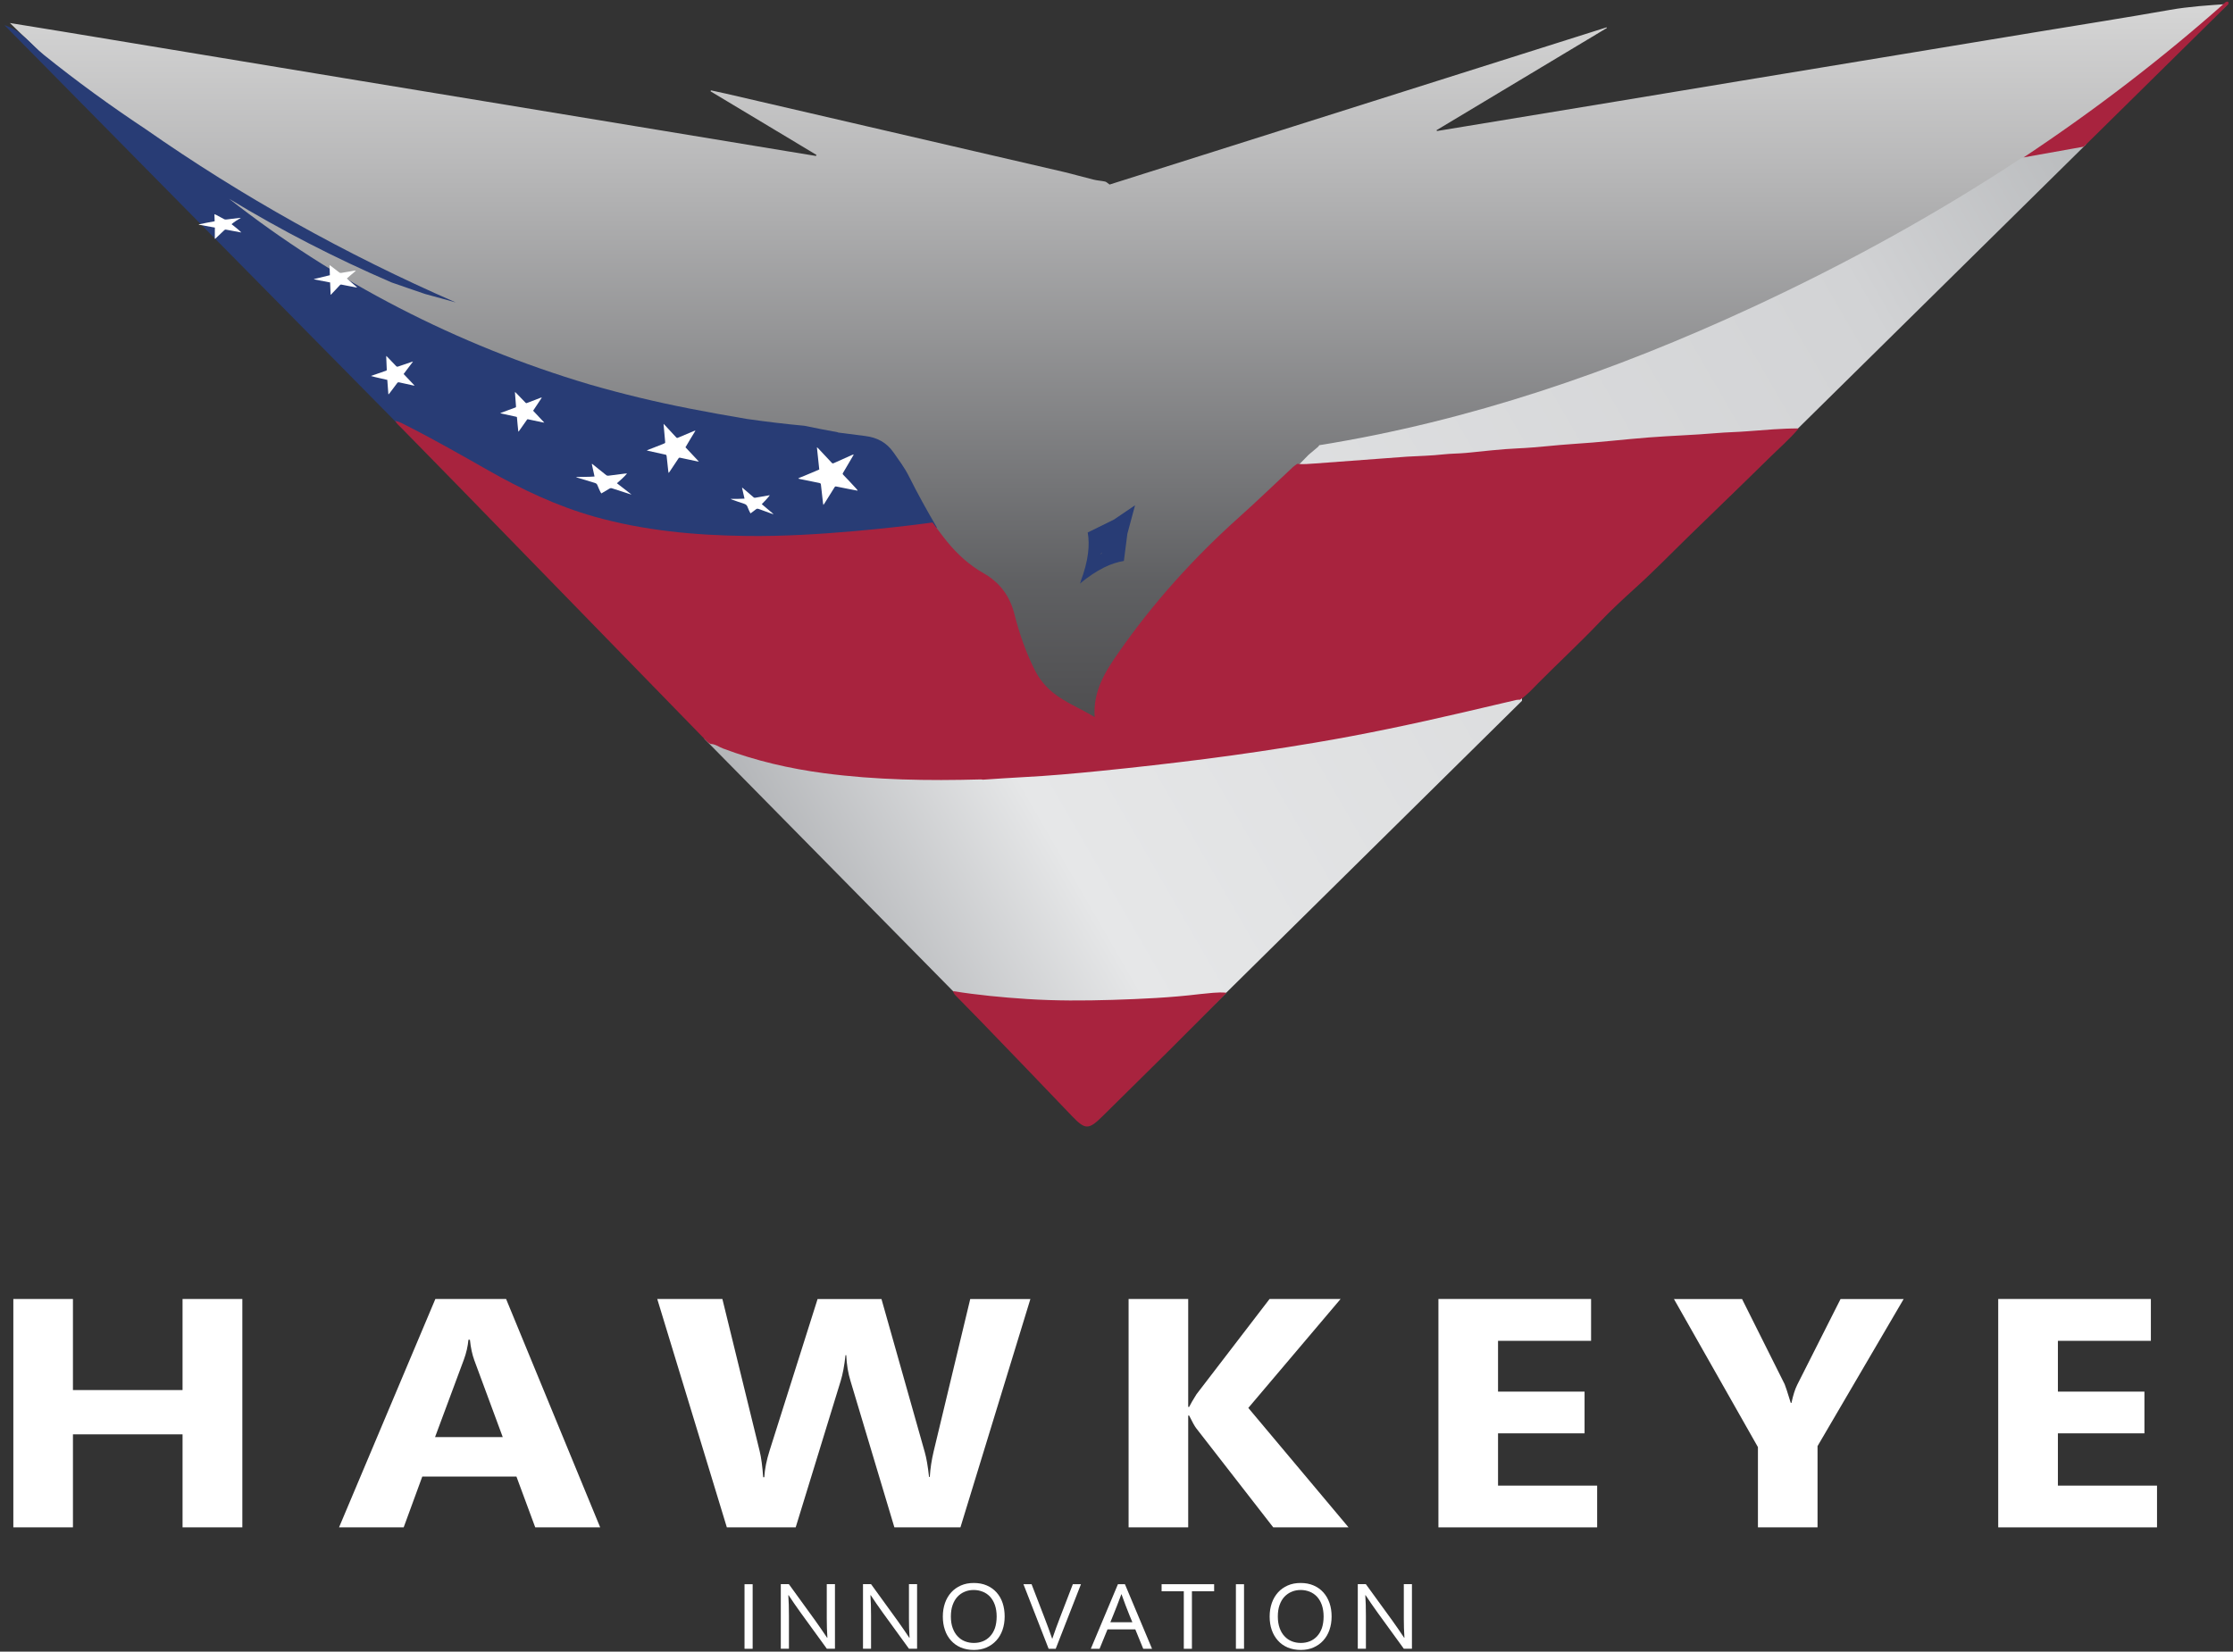
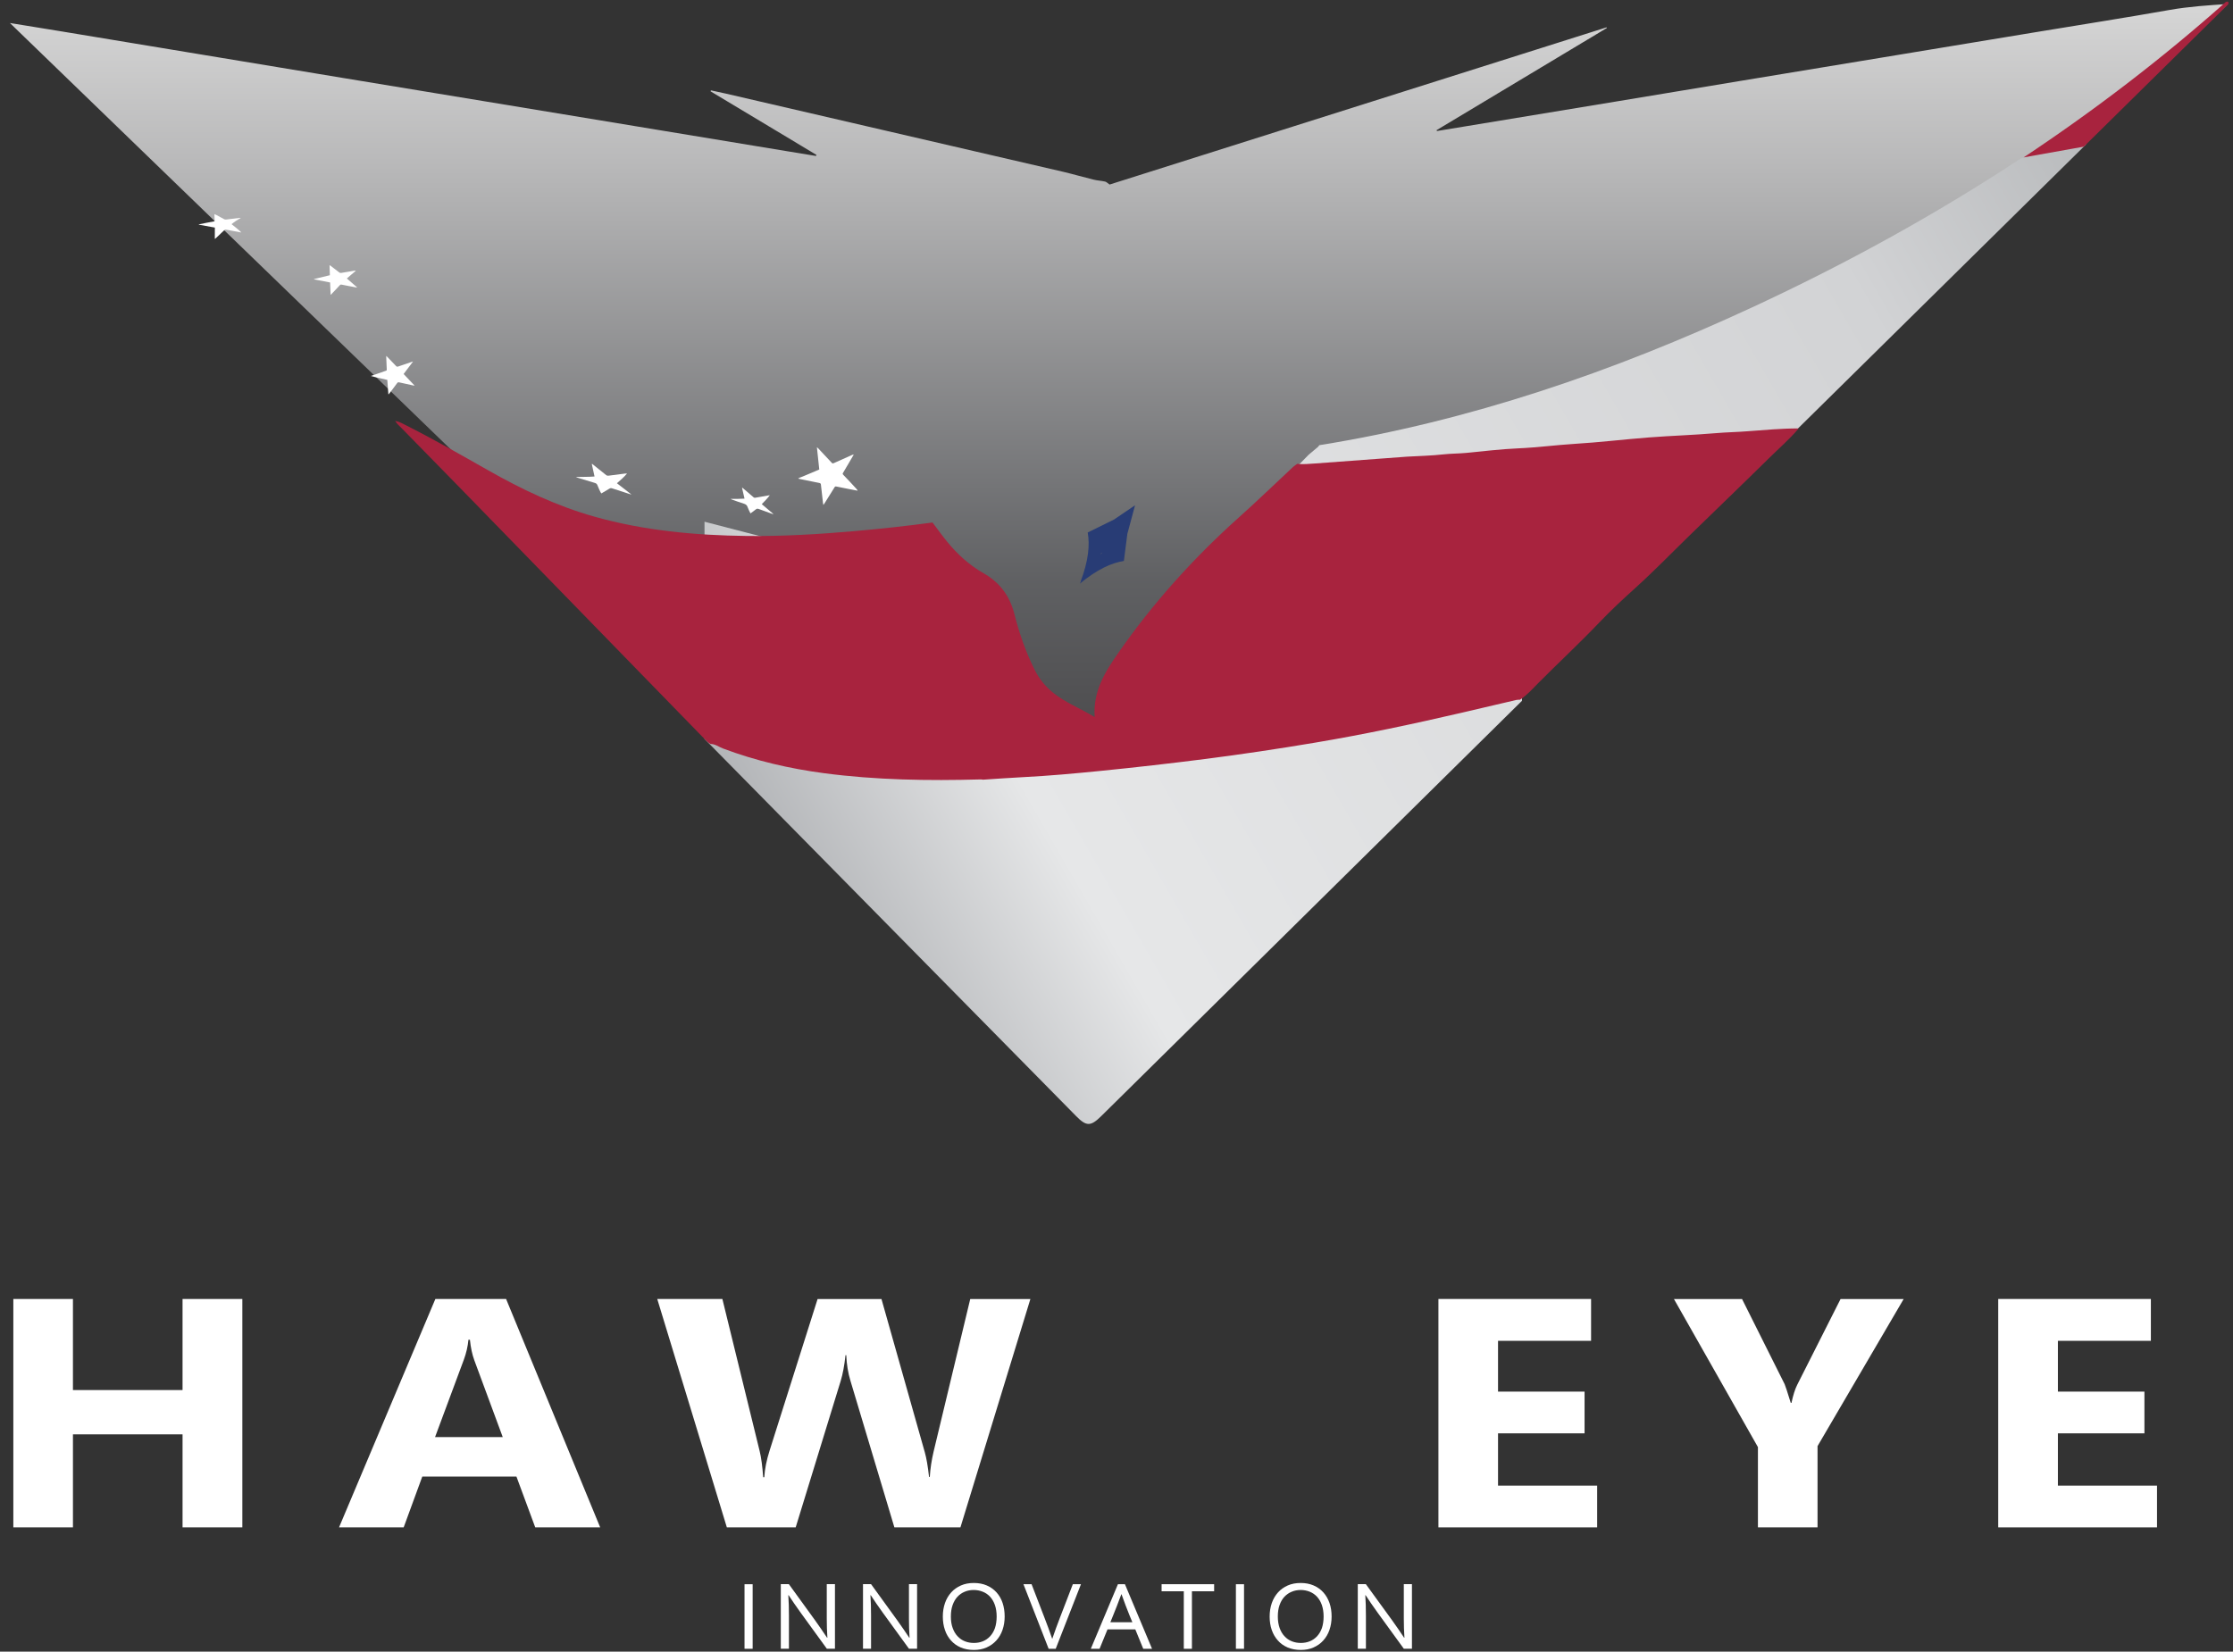
<svg xmlns="http://www.w3.org/2000/svg" version="1.1" id="Layer_1" x="0px" y="0px" viewBox="0 0 360 266.34" style="enable-background:new 0 0 360 266.34;" xml:space="preserve">
  <rect x="0" y="0" width="360" height="266.34" fill="#333333" stroke="none" />
  <style type="text/css">
	.st0{opacity:0.8;fill-rule:evenodd;clip-rule:evenodd;fill:url(#SVGID_1_);}
	.st1{fill:url(#SVGID_00000171700999460056883300000015501713568115424174_);}
	.st2{fill:#A8233E;}
	.st3{fill-rule:evenodd;clip-rule:evenodd;fill:#283C75;}
	.st4{fill:#283C75;}
	.st5{fill:#FFFFFF;}
	.st6{fill-rule:evenodd;clip-rule:evenodd;fill:#A8233E;}
</style>
  <g>
    <g>
      <linearGradient id="SVGID_1_" gradientUnits="userSpaceOnUse" x1="180.362" y1="169.151" x2="180.362" y2="0.65">
        <stop offset="4.926110e-03" style="stop-color:#231F20" />
        <stop offset="0.448" style="stop-color:#6B6C6F" />
        <stop offset="0.519" style="stop-color:#7F8083" />
        <stop offset="0.85" style="stop-color:#DBDBDC" />
        <stop offset="1" style="stop-color:#FFFFFF" />
      </linearGradient>
      <path class="st0" d="M354.13,5.26c0.61-0.9,1.45-1.63,2.43-2.13c0.13-0.11,0.26-0.21,0.4-0.31c0.41-0.56,0.91-1.06,1.47-1.47    c0.22-0.24,0.45-0.47,0.69-0.7c-2.94,0.19-6.28,0.41-9.26,0.94c-7.29,1.29-14.61,2.43-21.92,3.64c-8.13,1.34-16.26,2.69-24.4,4.03    c-7.53,1.24-15.07,2.49-22.6,3.73c-6.88,1.14-13.76,2.28-20.64,3.42c-7.58,1.25-15.17,2.5-22.75,3.75    c-1.96,0.32-3.93,0.65-5.89,0.97c-0.02-0.05-0.04-0.09-0.06-0.14c9.15-5.49,18.31-10.99,27.46-16.48    c-0.02-0.03-0.03-0.07-0.05-0.1c-26.77,8.47-53.53,16.94-80.12,25.35c-0.33-0.22-0.51-0.43-0.73-0.48    c-0.59-0.13-1.21-0.16-1.8-0.3c-1.65-0.4-3.28-0.88-4.93-1.27c-18.13-4.21-36.26-8.41-54.39-12.61c-0.81-0.19-1.62-0.35-2.43-0.53    c-0.02,0.05-0.03,0.11-0.05,0.16c5.69,3.42,11.38,6.83,17.07,10.25c-0.03,0.06-0.05,0.12-0.08,0.17c-1.62-0.27-3.25-0.54-4.87-0.8    c-8.16-1.35-16.32-2.69-24.47-4.04c-7.86-1.3-15.71-2.6-23.57-3.89c-7.81-1.29-15.61-2.57-23.42-3.86    c-7.85-1.3-15.71-2.6-23.57-3.9c-7.23-1.2-14.46-2.4-21.69-3.59C7.18,4.61,4.39,4.16,1.6,3.71l171,165.44    c5.76-5.58,11.51-11.17,17.28-16.73c6.92-6.65,13.8-13.34,20.83-19.87c13-12.07,26.84-23.13,40.8-34.05    c3.22-2.52,6.55-4.92,9.58-7.64c6.26-5.62,12.63-11.08,19.24-16.28c3.37-2.65,6.87-5.12,10.19-7.83l14.3-13.85    c4.11-4.4,8.45-8.57,12.96-12.56l2.35-2.28c4.87-4.84,9.74-9.68,14.61-14.52c3.9-3.88,7.8-7.76,11.7-11.64    c1.25-1.25,2.5-2.92,3.95-3.93c0.59-0.41,1.22-0.67,1.85-0.95c0.1-0.08,0.2-0.16,0.3-0.23C352.99,6.2,353.52,5.68,354.13,5.26z" />
      <linearGradient id="SVGID_00000083780802095762727320000001613510384483814041_" gradientUnits="userSpaceOnUse" x1="335.864" y1="22.325" x2="127.224" y2="142.783">
        <stop offset="0" style="stop-color:#B9BBBD" />
        <stop offset="0.182" style="stop-color:#D2D3D5" />
        <stop offset="0.831" style="stop-color:#E6E7E8" />
        <stop offset="1" style="stop-color:#B2B4B7" />
      </linearGradient>
      <path style="fill:url(#SVGID_00000083780802095762727320000001613510384483814041_);" d="M325.79,25.55    c-13.75,9.06-28.21,17.01-43.28,24c-22.49,10.43-45.65,18.36-69.81,22.24l-0.21,0.27c-0.5,0.42-1.01,0.84-1.5,1.26    c-8.41,8.74-18.27,16.27-25.51,26.09c-2.63,3.57-10.04,11.95-8.16,16.93c-3.97-2.61-12.48-3.05-14.15-7.85    c-2.5-7.16,3.32-9.38-4.77-12.72c-3.34-1.38-7.37-1.91-10.87-2.82c-11.05-2.87-22.1-5.74-33.15-8.61    c-0.27-0.07-0.53-0.14-0.8-0.21v35.03c19.97,20.27,39.95,40.54,59.91,60.82c1.66,1.69,2.35,1.67,4.02,0.03    c22.61-22.34,45.24-44.67,67.86-67v-7.07h1.49V79.92h32.03c19.16-18.9,38.32-37.8,57.48-56.69L325.79,25.55z" />
      <path class="st2" d="M335.95,23.65c7.77-7.66,15.54-15.32,23.31-22.99c0.06-0.36-0.06-0.49-0.42-0.34    c-10.33,9.18-21.21,17.5-32.59,25.06" />
-       <path class="st3" d="M146.53,76.8c-0.68-1.37-1.6-2.58-2.47-3.83c-1.14-1.64-2.67-2.42-4.57-2.66c-1.48-0.18-2.96-0.37-4.45-0.57    c0.03-0.01,0.07-0.02,0.1-0.02c-1.83-0.32-3.65-0.69-5.46-1.06c-3.11-0.29-6.2-0.66-9.27-1.1c-3.1-0.52-6.2-1.08-9.27-1.68    c-5.42-1.06-10.78-2.35-16.08-3.88c-21.44-6.37-41.15-16.61-58.13-29.95c8.36,5.07,17.11,9.58,26.18,13.49    c1.81,0.64,3.63,1.25,5.43,1.87l4.94,1.36C55.67,41,38.94,31.63,23.53,20.86C17.87,17.11,12.35,13.1,7,8.79    C4.97,7.16,3.39,4.85,0.72,4.06c22.14,22.45,44.29,44.9,66.43,67.36l1.36,0.35c-0.09,0.09-0.19,0.18-0.28,0.27    c2.45,1.35,4.89,2.74,7.32,4.12c5.75,3.27,11.68,6.1,18.08,7.91c8.47,2.39,17.13,3.18,25.88,3.28c6.14,0.07,12.27-0.3,18.39-0.83    c4.4-0.38,8.78-0.86,13.15-1.45C149.46,82.36,147.94,79.62,146.53,76.8z" />
      <path class="st4" d="M181.75,86.09l1.24-4.61l-3.39,2.3l-4.24,2.09c0.35,1.98,0.14,4.5-1.14,7.9c0.02-0.01,0.04-0.03,0.06-0.05    c-0.07,0.13-0.13,0.27-0.19,0.4c2.8-2.32,5.12-3.35,7.1-3.66L181.75,86.09z M177.46,89.35c0.02-0.05,0.05-0.09,0.07-0.13    l0.19-0.14c-0.11,0.13-0.22,0.26-0.33,0.38C177.41,89.41,177.44,89.38,177.46,89.35z" />
      <path class="st5" d="M64.4,61.67c0.72,0.17,1.45,0.32,2.18,0.48c0.07,0.01,0.14,0.03,0.22,0.04c0.01-0.01,0.01-0.03,0.01-0.04    c-0.57-0.61-1.15-1.22-1.74-1.84c0.51-0.67,1-1.33,1.52-2.01c-0.09,0.03-0.16,0.04-0.22,0.06c-0.72,0.24-1.45,0.49-2.17,0.74    c-0.16,0.06-0.25,0.03-0.36-0.09c-0.45-0.49-0.92-0.97-1.39-1.45c-0.05-0.05-0.1-0.09-0.18-0.17c0,0.12,0,0.19,0,0.26    c0.03,0.63,0.05,1.25,0.08,1.87c0.01,0.22,0.01,0.22-0.2,0.29c-0.71,0.25-1.42,0.49-2.13,0.74c-0.08,0.03-0.15,0.06-0.22,0.08    c0.88,0.25,1.77,0.42,2.64,0.63c0.06,0.79,0.11,1.55,0.17,2.3c0.01,0,0.03,0.01,0.05,0.02c0.05-0.06,0.1-0.12,0.15-0.18    c0.39-0.52,0.8-1.04,1.18-1.57C64.1,61.65,64.21,61.62,64.4,61.67z" />
      <path class="st5" d="M101.09,76.35c-0.13,0-0.23,0.01-0.35,0.02c-0.89,0.12-1.78,0.23-2.66,0.34c-0.14,0.02-0.25-0.01-0.36-0.1    c-0.37-0.3-0.74-0.59-1.1-0.88c-0.38-0.3-0.76-0.61-1.14-0.92c-0.03,0.01-0.05,0.02-0.07,0.03c0.14,0.66,0.29,1.32,0.44,2    c-1,0.08-2,0.05-3,0.08c0.08,0.05,0.16,0.08,0.25,0.11c0.94,0.28,1.87,0.58,2.81,0.85c0.23,0.07,0.35,0.19,0.43,0.42    c0.13,0.36,0.31,0.71,0.47,1.06c0.03,0.06,0.08,0.12,0.14,0.21c0.44-0.26,0.87-0.5,1.28-0.76c0.15-0.09,0.28-0.12,0.45-0.06    c0.96,0.32,1.92,0.63,2.87,0.93c0.09,0.03,0.17,0.05,0.26,0.07c-0.77-0.63-1.57-1.19-2.35-1.82    C100.04,77.41,100.61,76.94,101.09,76.35z" />
      <path class="st5" d="M136,76.62c-0.18-0.2-0.19-0.2-0.05-0.43c0.3-0.51,0.6-1.02,0.9-1.53c0.26-0.44,0.51-0.88,0.77-1.32    c-0.01-0.02-0.03-0.04-0.04-0.05c-0.09,0.03-0.19,0.07-0.27,0.1c-0.94,0.42-1.87,0.84-2.81,1.26c-0.27,0.12-0.27,0.12-0.48-0.1    c-0.71-0.75-1.41-1.51-2.12-2.26c-0.05-0.05-0.1-0.09-0.2-0.17c0.13,1.24,0.25,2.41,0.38,3.59c-0.25,0.11-0.47,0.21-0.69,0.3    c-0.23,0.1-0.46,0.2-0.69,0.29c-0.22,0.09-0.45,0.18-0.67,0.28c-0.23,0.09-0.46,0.19-0.69,0.29c-0.21,0.1-0.45,0.13-0.66,0.31    c0.15,0.04,0.27,0.06,0.39,0.09c1,0.2,2,0.41,3.01,0.61c0.18,0.04,0.27,0.11,0.27,0.29c0,0.06,0.02,0.12,0.02,0.18    c0.1,0.91,0.21,1.84,0.31,2.75c0.01,0.1,0.04,0.19,0.06,0.33c0.08-0.1,0.13-0.16,0.17-0.23c0.53-0.85,1.06-1.7,1.59-2.55    c0.14-0.23,0.14-0.23,0.41-0.18c0.65,0.13,1.3,0.26,1.95,0.39c0.47,0.09,0.94,0.18,1.41,0.27c-0.04-0.12-0.11-0.2-0.18-0.28    C137.4,78.09,136.7,77.35,136,76.62z" />
-       <path class="st5" d="M87.75,68.15c-0.62-0.66-1.21-1.28-1.8-1.92c0.48-0.72,0.94-1.42,1.4-2.11c-0.08-0.01-0.15,0.01-0.22,0.03    c-0.7,0.27-1.4,0.54-2.1,0.81c-0.21,0.08-0.21,0.08-0.37-0.09c-0.48-0.49-0.95-0.98-1.43-1.48c-0.05-0.06-0.11-0.1-0.2-0.19    c0,0.11,0,0.18,0,0.24c0.05,0.65,0.09,1.29,0.15,1.94c0.03,0.35,0.02,0.29-0.25,0.39c-0.68,0.26-1.37,0.5-2.05,0.76    c-0.07,0.03-0.13,0.06-0.24,0.1c0.12,0.03,0.2,0.05,0.27,0.07c0.75,0.16,1.5,0.32,2.24,0.49c0.19,0.04,0.19,0.04,0.2,0.22    c0.03,0.34,0.06,0.67,0.09,1.01c0.04,0.39,0.08,0.77,0.12,1.16c0.02,0,0.04,0.01,0.05,0.01c0.06-0.07,0.12-0.15,0.17-0.23    c0.37-0.52,0.72-1.04,1.09-1.55c0.18-0.25,0.1-0.23,0.43-0.16c0.74,0.16,1.48,0.31,2.22,0.47C87.59,68.14,87.64,68.14,87.75,68.15    z" />
      <path class="st5" d="M124.11,79.86c-0.12,0.02-0.19,0.02-0.26,0.04c-0.69,0.12-1.38,0.24-2.06,0.36c-0.14,0.03-0.23,0-0.34-0.1    c-0.53-0.46-1.07-0.92-1.61-1.38c-0.05-0.04-0.11-0.09-0.16-0.13c-0.01,0.01-0.03,0.02-0.05,0.03c0.13,0.57,0.26,1.14,0.4,1.73    c-0.76,0.05-1.5,0.04-2.24,0.04c0.06,0.04,0.12,0.07,0.19,0.1c0.64,0.23,1.29,0.47,1.94,0.67c0.33,0.1,0.52,0.26,0.62,0.59    c0.11,0.33,0.28,0.63,0.45,0.98c0.32-0.24,0.61-0.43,0.87-0.65c0.15-0.12,0.27-0.13,0.44-0.07c0.7,0.26,1.4,0.51,2.09,0.76    c0.09,0.03,0.18,0.06,0.27,0.08c0.01-0.01,0.01-0.02,0.02-0.03c-0.62-0.52-1.24-1.05-1.87-1.58    C123.26,80.84,123.7,80.4,124.11,79.86z" />
-       <path class="st5" d="M112.12,69.45c-0.11,0-0.2,0.03-0.27,0.06c-0.82,0.35-1.64,0.7-2.46,1.04c-0.25,0.11-0.25,0.11-0.44-0.09    c-0.59-0.63-1.18-1.27-1.76-1.9c-0.06-0.06-0.12-0.11-0.21-0.21c0.01,0.1,0,0.15,0.01,0.19c0.08,0.89,0.17,1.77,0.24,2.66    c0.02,0.24,0.02,0.24-0.19,0.33c-0.53,0.21-1.05,0.42-1.58,0.63c-0.38,0.15-0.76,0.29-1.15,0.44c0.01,0.02,0.01,0.03,0.01,0.05    c0.09,0.03,0.18,0.05,0.27,0.07c0.86,0.19,1.72,0.38,2.58,0.57c0.28,0.06,0.27,0.06,0.31,0.33c0.08,0.8,0.17,1.6,0.26,2.39    c0.01,0.08,0.03,0.15,0.06,0.26c0.08-0.11,0.14-0.17,0.18-0.24c0.44-0.67,0.89-1.33,1.33-2c0.17-0.25,0.16-0.26,0.46-0.19    c0.89,0.19,1.79,0.38,2.69,0.57c0.05,0.01,0.11,0.01,0.21,0.02c-0.74-0.79-1.45-1.55-2.16-2.3    C111.04,71.21,111.58,70.33,112.12,69.45z" />
      <path class="st5" d="M34.64,36.7l-0.01,1.79c0.02,0.01,0.04,0.02,0.05,0.02c0.05-0.05,0.11-0.1,0.16-0.14    c0.44-0.42,0.89-0.83,1.33-1.26c0.08-0.08,0.16-0.1,0.27-0.08c0.4,0.08,0.81,0.15,1.22,0.23c0.42,0.08,0.83,0.15,1.25,0.23    c-0.48-0.49-1.04-0.91-1.58-1.34c0.46-0.38,0.94-0.7,1.49-1.01c-0.08-0.01-0.1-0.02-0.12-0.01c-0.74,0.09-1.49,0.17-2.24,0.27    c-0.13,0.02-0.23,0-0.35-0.07c-0.43-0.24-0.87-0.47-1.3-0.7c-0.07-0.04-0.15-0.06-0.24-0.09c0.01,0.4,0.03,0.76,0.04,1.14    c-0.87,0.17-1.72,0.31-2.56,0.5c0,0.01,0,0.03,0.01,0.05C32.91,36.38,33.77,36.54,34.64,36.7z" />
      <path class="st5" d="M50.63,45.05c0.86,0.17,1.72,0.34,2.59,0.5c0.03,0.67,0.05,1.31,0.08,1.96c0.02,0,0.03,0.01,0.04,0.02    c0.06-0.06,0.11-0.12,0.18-0.19c0.42-0.45,0.85-0.9,1.27-1.35c0.08-0.09,0.16-0.12,0.29-0.09c0.37,0.08,0.75,0.15,1.12,0.22    c0.44,0.08,0.88,0.17,1.32,0.25c0.01-0.02,0.02-0.03,0.03-0.05c-0.54-0.46-1.08-0.93-1.63-1.41c0.17-0.15,0.33-0.29,0.49-0.43    c0.16-0.15,0.34-0.28,0.5-0.43c0.15-0.13,0.33-0.25,0.46-0.41c-0.07-0.01-0.13-0.01-0.18,0c-0.72,0.12-1.45,0.24-2.18,0.37    c-0.13,0.02-0.22,0-0.32-0.08c-0.45-0.35-0.9-0.69-1.35-1.04c-0.05-0.04-0.11-0.08-0.21-0.14c0.02,0.57,0.04,1.1,0.05,1.63    c-0.87,0.21-1.71,0.41-2.55,0.62C50.63,45.02,50.63,45.04,50.63,45.05z" />
      <path class="st6" d="M289.98,69.09c-1.46,1.73-3.18,3.21-4.79,4.8c-4.22,4.16-8.49,8.26-12.73,12.39    c-2.93,2.85-5.78,5.8-8.82,8.54c-1.99,1.8-3.96,3.63-5.8,5.56c-3.22,3.38-6.64,6.54-9.92,9.85c-0.91,0.92-1.77,1.9-2.87,2.61    c-0.19,0.01-0.39-0.01-0.57,0.03c-2.95,0.68-5.9,1.39-8.85,2.07c-7.85,1.82-15.73,3.5-23.68,4.83c-5.88,0.99-11.78,1.87-17.7,2.63    c-5.58,0.71-11.18,1.35-16.78,1.91c-4.21,0.42-8.43,0.81-12.66,1.02c-2.11,0.1-4.22,0.27-6.33,0.4c-0.14-0.02-0.29-0.05-0.43-0.04    c-8.41,0.23-16.81,0.1-25.17-1c-5.59-0.74-11.04-2-16.32-3.99c-0.67-0.25-1.25-0.73-2.02-0.73c-0.39-0.21-0.68-0.52-0.98-0.83    c-5.04-5.18-10.08-10.35-15.12-15.53c-7.96-8.18-15.92-16.36-23.88-24.53c-3.26-3.35-6.53-6.68-9.8-10.02    c-0.37-0.38-0.79-0.71-1.05-1.19c0.68,0.12,1.26,0.47,1.86,0.77c4.43,2.24,8.74,4.71,13.06,7.16c5.46,3.11,11.1,5.79,17.18,7.51    c8.05,2.27,16.27,3.02,24.58,3.12c5.83,0.07,11.65-0.28,17.46-0.79c4.17-0.37,8.33-0.82,12.49-1.38c0.79,1.04,1.54,2.1,2.36,3.1    c1.66,2.03,3.58,3.78,5.87,5.08c2.61,1.49,4.22,3.64,4.97,6.59c0.79,3.12,1.85,6.18,3.31,9.07c0.71,1.4,1.68,2.58,2.88,3.57    c1.99,1.62,4.39,2.53,6.75,3.96c-0.29-4.19,1.7-7.32,3.82-10.36c5.61-8.07,12.15-15.31,19.47-21.87c2.94-2.63,5.78-5.38,8.67-8.08    c0.21-0.19,0.46-0.35,0.68-0.52c0.96,0.1,1.93,0.01,2.89-0.06c4.94-0.36,9.88-0.73,14.82-1.1c1.96-0.11,3.94-0.15,5.89-0.37    c1.2-0.13,2.4-0.12,3.6-0.23c2.82-0.27,5.64-0.62,8.46-0.74c3.02-0.13,6.01-0.53,9.03-0.72c4.02-0.24,8.02-0.73,12.04-1.04    c3.59-0.28,7.19-0.38,10.78-0.69c1.73-0.15,3.45-0.17,5.17-0.31C284.52,69.34,287.24,69.08,289.98,69.09z" />
-       <path class="st6" d="M153.66,159.83c3.95,0.63,7.92,1.01,11.91,1.27c4.6,0.3,9.21,0.28,13.8,0.14c4.69-0.15,9.38-0.36,14.05-0.93    c1.44-0.12,2.87-0.37,4.33-0.22c-3.02,3.03-6.02,6.08-9.05,9.09c-3.64,3.62-7.31,7.21-10.95,10.82c-2.25,2.23-2.8,2.21-4.97-0.07    c-4.86-5.1-9.76-10.17-14.65-15.24c-1.36-1.41-2.74-2.82-4.12-4.21C153.82,160.28,153.71,160.08,153.66,159.83z" />
    </g>
    <g>
      <path class="st5" d="M120.03,265.88v-10.41h1.31v10.41H120.03z" />
      <path class="st5" d="M131.39,261.27c0.66,0.92,1.3,1.86,1.95,2.83h0.05c-0.07-1.01-0.1-2.04-0.1-3.1v-5.54h1.32v10.41h-1.31    l-4.21-5.8c-0.73-1.01-1.38-1.96-1.95-2.83h-0.05c0.07,0.95,0.1,2.06,0.1,3.32v5.31h-1.31v-10.41h1.3L131.39,261.27z" />
      <path class="st5" d="M144.64,261.27c0.66,0.92,1.31,1.86,1.95,2.83h0.05c-0.07-1.01-0.1-2.04-0.1-3.1v-5.54h1.31v10.41h-1.31    l-4.21-5.8c-0.73-1.01-1.38-1.96-1.95-2.83h-0.05c0.07,0.95,0.1,2.06,0.1,3.32v5.31h-1.3v-10.41h1.3L144.64,261.27z" />
      <path class="st5" d="M161.97,260.68c0,0.79-0.12,1.51-0.35,2.17c-0.23,0.66-0.57,1.23-1,1.7c-0.44,0.48-0.96,0.85-1.57,1.12    c-0.61,0.27-1.3,0.4-2.05,0.4c-0.79,0-1.49-0.14-2.11-0.4c-0.62-0.27-1.14-0.64-1.57-1.12c-0.43-0.48-0.76-1.04-0.98-1.7    c-0.23-0.66-0.34-1.38-0.34-2.17c0-0.8,0.12-1.52,0.35-2.18c0.23-0.66,0.57-1.23,1-1.71c0.43-0.48,0.96-0.85,1.57-1.12    c0.61-0.27,1.3-0.4,2.07-0.4c0.78,0,1.48,0.13,2.1,0.4c0.62,0.27,1.14,0.64,1.57,1.12c0.43,0.48,0.76,1.05,0.98,1.71    C161.86,259.16,161.97,259.89,161.97,260.68z M160.68,260.68c0-0.7-0.1-1.32-0.28-1.85c-0.19-0.54-0.45-0.98-0.78-1.34    c-0.33-0.36-0.72-0.63-1.18-0.81c-0.45-0.18-0.94-0.28-1.46-0.28c-0.52,0-1,0.09-1.45,0.28c-0.45,0.18-0.84,0.46-1.17,0.81    c-0.33,0.36-0.59,0.8-0.78,1.34c-0.19,0.53-0.28,1.15-0.28,1.85c0,0.7,0.09,1.32,0.29,1.85c0.19,0.53,0.45,0.98,0.79,1.33    c0.33,0.36,0.72,0.63,1.17,0.81c0.45,0.18,0.94,0.27,1.46,0.27c0.52,0,1-0.09,1.45-0.27c0.45-0.18,0.83-0.45,1.17-0.81    c0.33-0.36,0.59-0.8,0.78-1.33C160.58,262,160.68,261.38,160.68,260.68z" />
      <path class="st5" d="M169.65,264.26c0.39-1.14,0.8-2.28,1.25-3.44l2.06-5.35h1.31l-4.07,10.41h-1.14L165,255.47h1.31l2.06,5.35    c0.45,1.16,0.87,2.3,1.26,3.44H169.65z" />
      <path class="st5" d="M175.86,265.88l4.37-10.41h1.13l4.37,10.41h-1.42l-1.28-3.13h-4.48l-1.28,3.13H175.86z M180.78,257.09    c-0.48,1.3-0.94,2.47-1.37,3.53l-0.4,0.98h3.55l-0.41-0.98c-0.44-1.08-0.89-2.26-1.34-3.53H180.78z" />
      <path class="st5" d="M192.16,265.88h-1.31v-9.27h-3.58v-1.14h8.47v1.14h-3.58V265.88z" />
      <path class="st5" d="M199.25,265.88v-10.41h1.31v10.41H199.25z" />
      <path class="st5" d="M214.68,260.68c0,0.79-0.12,1.51-0.35,2.17c-0.23,0.66-0.57,1.23-1,1.7c-0.43,0.48-0.96,0.85-1.57,1.12    c-0.61,0.27-1.3,0.4-2.06,0.4c-0.78,0-1.49-0.14-2.11-0.4c-0.62-0.27-1.15-0.64-1.57-1.12c-0.43-0.48-0.76-1.04-0.99-1.7    c-0.23-0.66-0.34-1.38-0.34-2.17c0-0.8,0.12-1.52,0.35-2.18c0.23-0.66,0.57-1.23,1-1.71c0.43-0.48,0.96-0.85,1.57-1.12    c0.61-0.27,1.3-0.4,2.07-0.4c0.78,0,1.48,0.13,2.1,0.4c0.62,0.27,1.14,0.64,1.57,1.12c0.43,0.48,0.76,1.05,0.99,1.71    C214.57,259.16,214.68,259.89,214.68,260.68z M213.39,260.68c0-0.7-0.1-1.32-0.28-1.85c-0.19-0.54-0.45-0.98-0.78-1.34    c-0.33-0.36-0.73-0.63-1.17-0.81c-0.45-0.18-0.94-0.28-1.46-0.28c-0.52,0-1,0.09-1.45,0.28c-0.45,0.18-0.84,0.46-1.18,0.81    c-0.33,0.36-0.59,0.8-0.78,1.34c-0.19,0.53-0.28,1.15-0.28,1.85c0,0.7,0.1,1.32,0.29,1.85c0.19,0.53,0.45,0.98,0.79,1.33    c0.33,0.36,0.72,0.63,1.17,0.81c0.45,0.18,0.94,0.27,1.46,0.27c0.52,0,1-0.09,1.45-0.27c0.44-0.18,0.83-0.45,1.17-0.81    c0.33-0.36,0.59-0.8,0.78-1.33C213.29,262,213.39,261.38,213.39,260.68z" />
      <path class="st5" d="M224.42,261.27c0.66,0.92,1.31,1.86,1.95,2.83h0.05c-0.07-1.01-0.1-2.04-0.1-3.1v-5.54h1.31v10.41h-1.31    l-4.21-5.8c-0.73-1.01-1.38-1.96-1.95-2.83h-0.05c0.07,0.95,0.1,2.06,0.1,3.32v5.31h-1.31v-10.41h1.3L224.42,261.27z" />
    </g>
    <g>
      <path class="st5" d="M39.07,246.3h-9.64v-15H11.76v15H2.15v-36.83h9.61v14.69h17.67v-14.69h9.64V246.3z" />
      <path class="st5" d="M96.76,246.3H86.29l-3.03-8.19H68.08l-3,8.19H54.66l15.53-36.83h11.4L96.76,246.3z M81.05,231.74l-4.58-12.38    c-0.34-0.92-0.58-2.03-0.71-3.31h-0.24c-0.1,1.08-0.35,2.15-0.74,3.21l-4.64,12.48H81.05z" />
      <path class="st5" d="M166.12,209.47l-11.28,36.83h-10.65l-7.08-23.63c-0.38-1.23-0.61-2.61-0.68-4.14h-0.12    c-0.18,1.68-0.44,3.06-0.77,4.14l-7.26,23.63h-11.1l-11.22-36.83h10.5l6.01,24.53c0.26,1.04,0.44,2.45,0.57,4.21h0.18    c0.07-1.32,0.37-2.76,0.86-4.31l7.73-24.42h10.3l6.99,24.73c0.26,0.91,0.49,2.23,0.68,3.96h0.12c0.08-1.35,0.29-2.72,0.62-4.11    l5.9-24.58H166.12z" />
-       <path class="st5" d="M217.41,246.3h-12.14l-12.43-16c-0.24-0.31-0.61-0.98-1.13-2.03h-0.15v18.03h-9.61v-36.83h9.61v17.41h0.15    c0.24-0.48,0.63-1.17,1.19-2.05l11.78-15.36h11.45l-14.88,17.57L217.41,246.3z" />
      <path class="st5" d="M257.49,246.3h-25.59v-36.83h24.61v6.75h-15v8.19h13.95v6.73h-13.95v8.43h15.98V246.3z" />
      <path class="st5" d="M306.91,209.47l-13.89,23.73v13.1h-9.61v-12.94l-13.54-23.88h10.98l6.87,13.74c0.12,0.26,0.44,1.26,0.98,3    h0.12c0.26-1.23,0.57-2.2,0.92-2.9l6.99-13.84H306.91z" />
      <path class="st5" d="M347.74,246.3h-25.59v-36.83h24.61v6.75h-14.99v8.19h13.95v6.73h-13.95v8.43h15.98V246.3z" />
    </g>
  </g>
</svg>